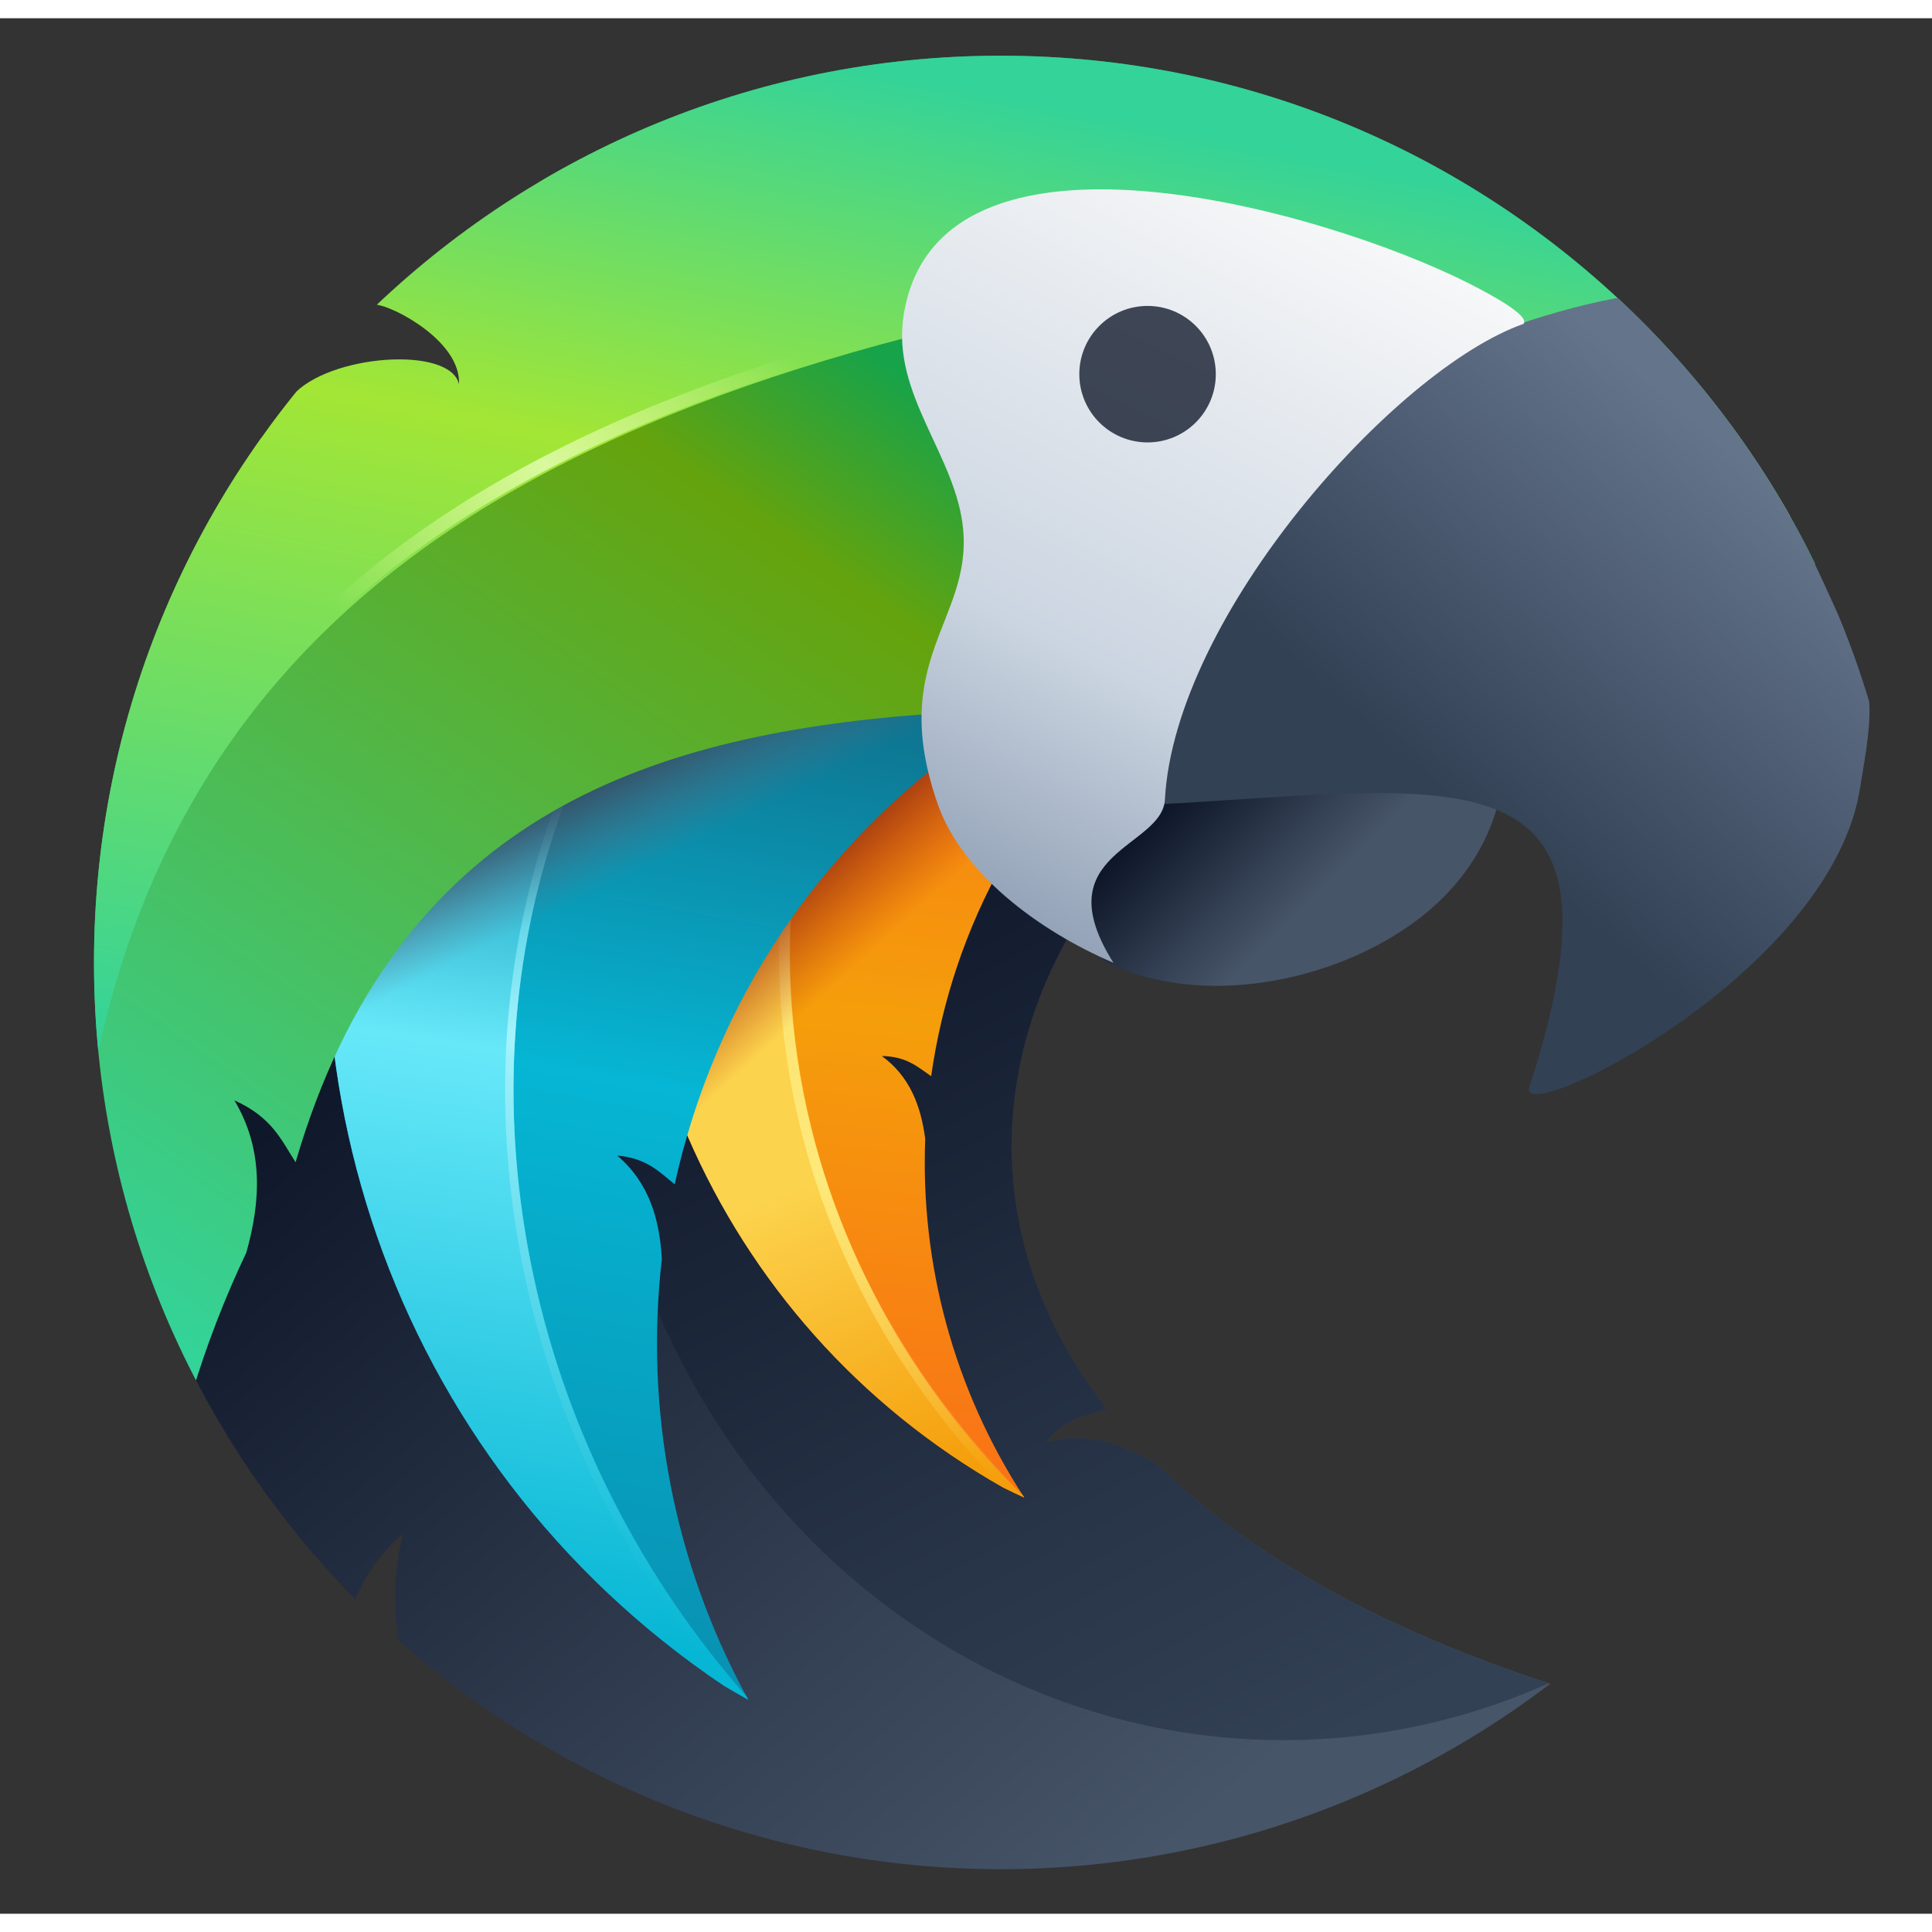
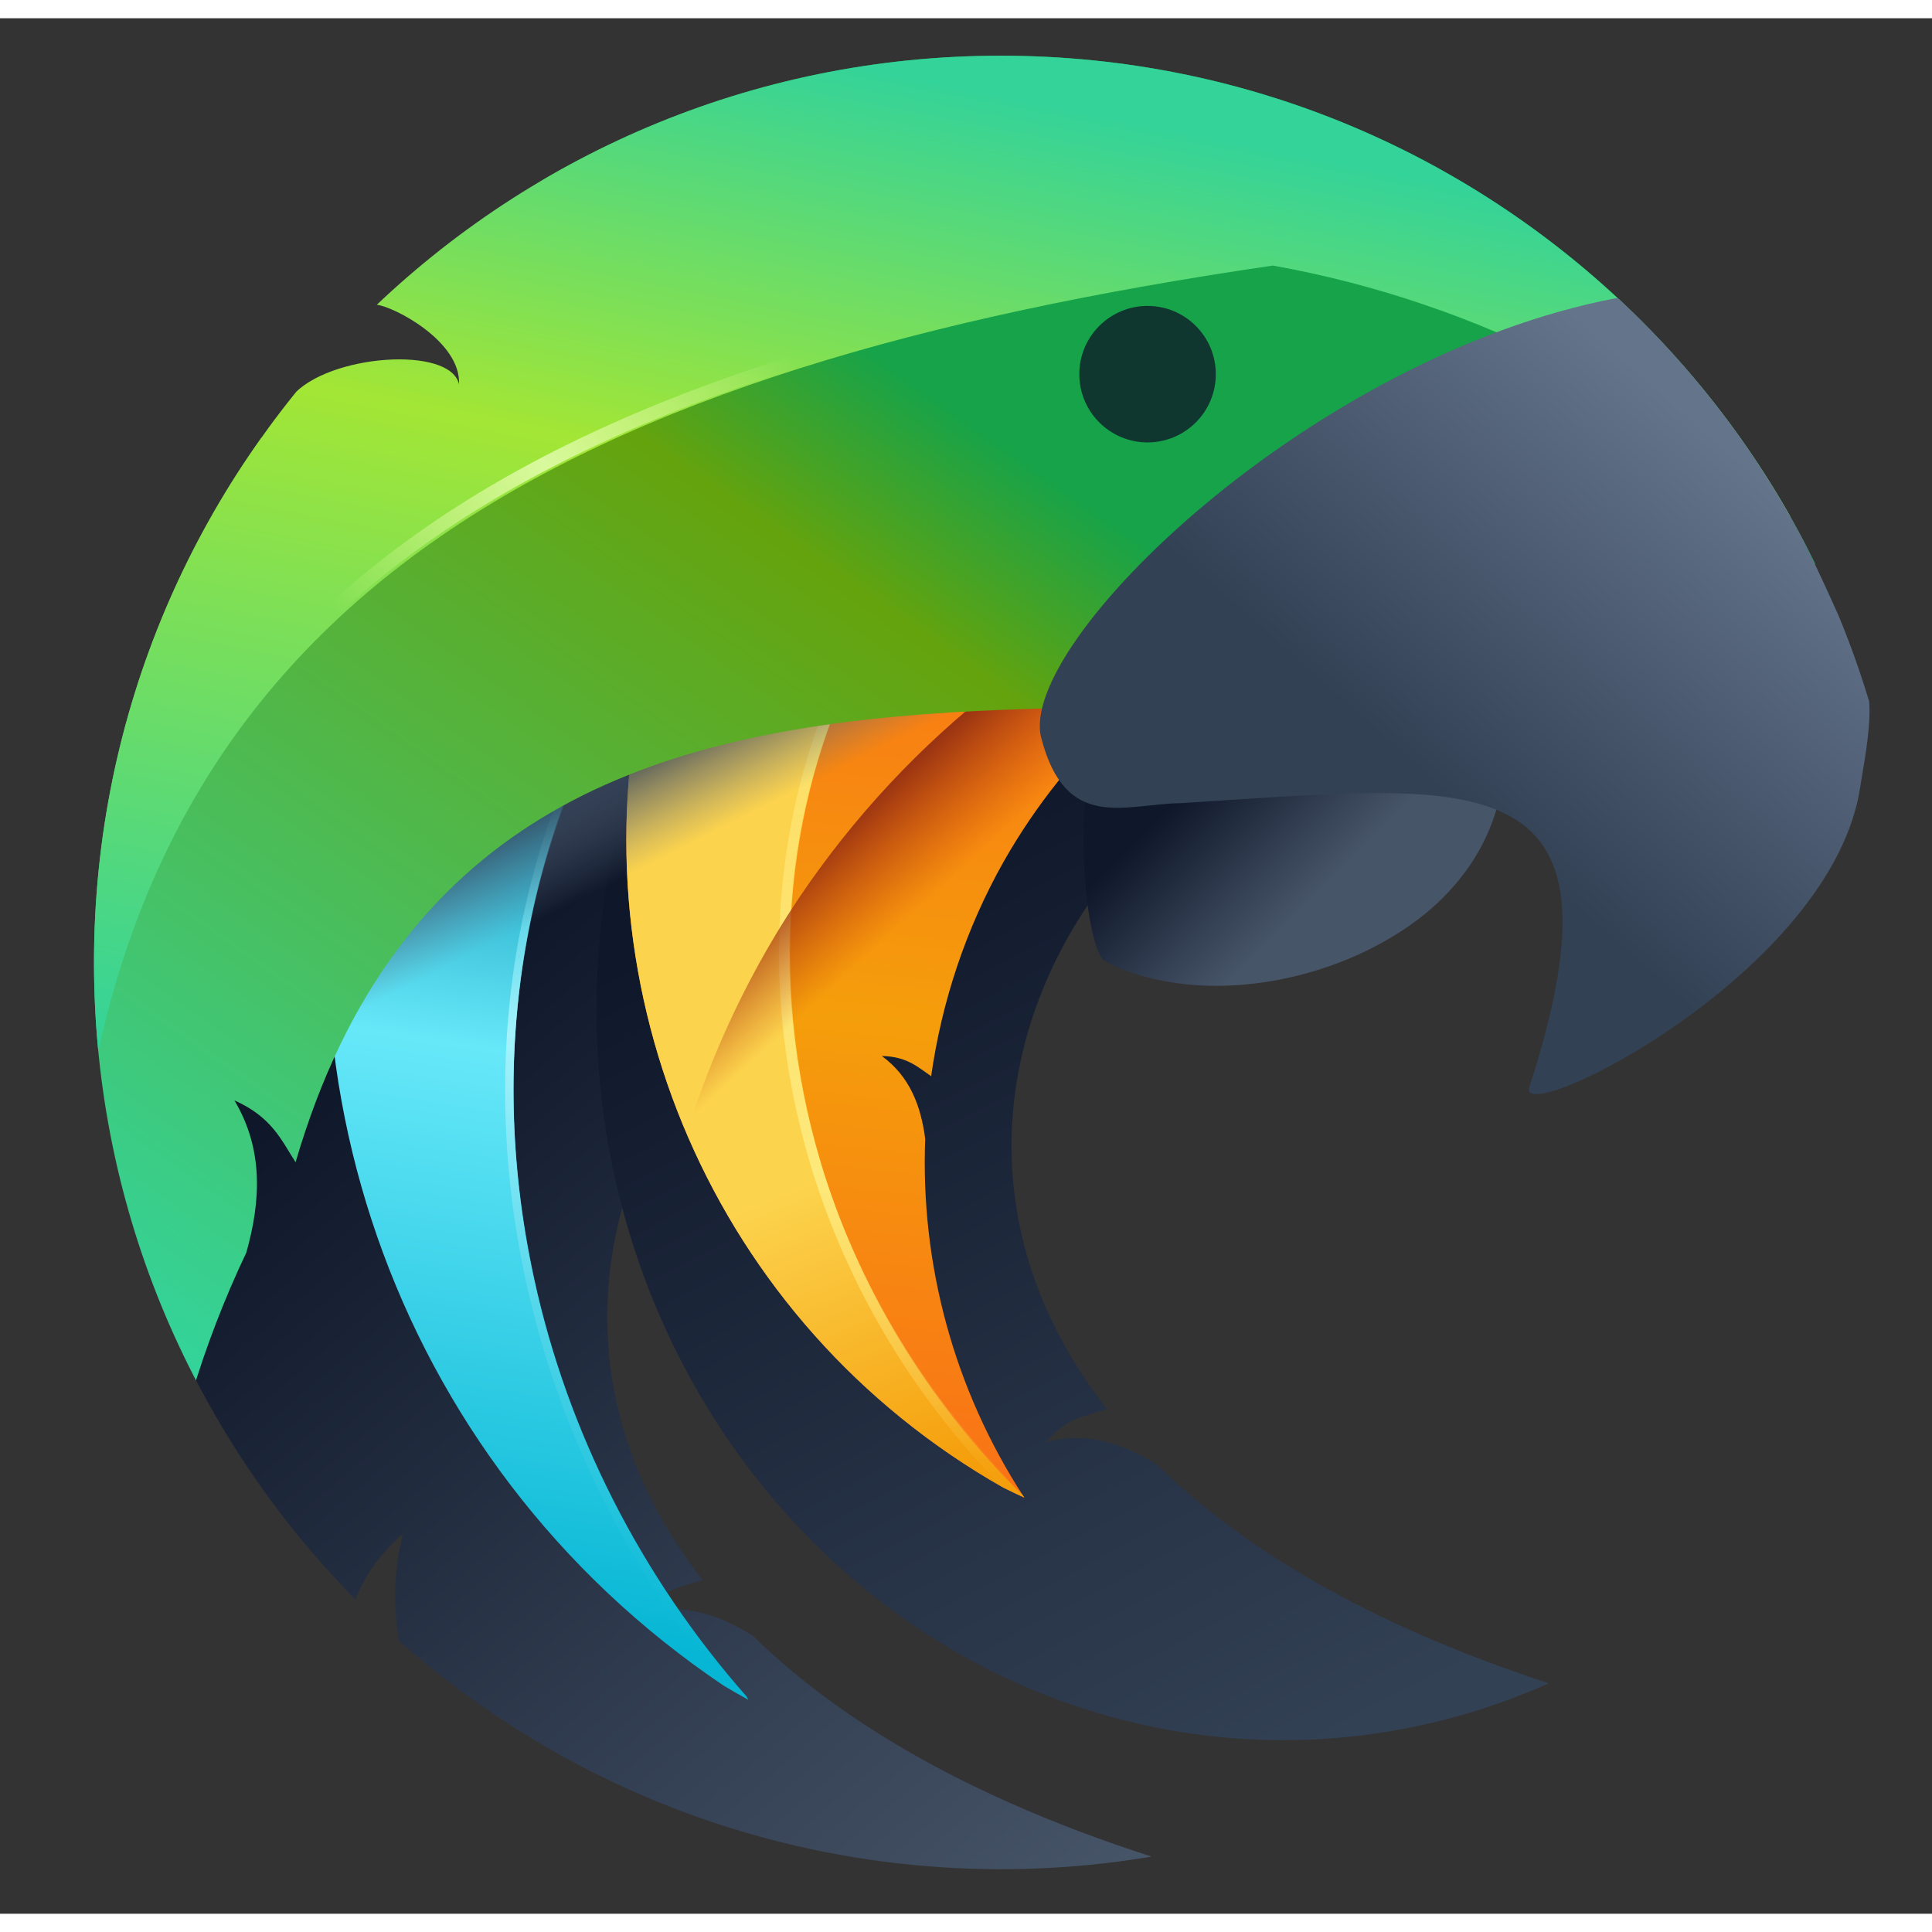
<svg xmlns="http://www.w3.org/2000/svg" class="bird" width="64px" height="64px" viewBox="0 0 635 623" version="1.1" xml:space="preserve" style="fill-rule:evenodd;clip-rule:evenodd;stroke-linejoin:round;stroke-miterlimit:2;">
  <rect x="0" y="0" width="635" height="623" fill="#333333" stroke="none" />
  <g id="layer1">
    <g id="g16">
      <clipPath id="_clip1">
        <circle id="path17-1-2" cx="328.925" cy="310.335" r="298.027" />
      </clipPath>
      <g clip-path="url(#_clip1)">
-         <path d="M546.126,45.753c-118.043,6.321 -368.162,10.463 -405.886,55.492l14.451,12.957c0.961,13.171 -17.258,12.671 -23.712,11.329c-116.822,151.505 -84.659,316.567 -54.106,353.989c10.699,21.064 22.657,38.872 35.753,53.917c2.923,-11.485 5.783,-22.965 19.747,-35.26c-0.256,1.045 -0.489,2.087 -0.704,3.123c0.109,-0.062 0.188,-0.129 0.299,-0.191c-0.2,0.418 -0.321,0.836 -0.504,1.255c-2.517,12.899 -1.944,25.142 0.884,36.903c0.001,0.005 0.001,0.01 0.002,0.015c0.219,0.592 0.346,1.184 0.578,1.776c-0.063,-0.087 -0.129,-0.182 -0.192,-0.268c1.607,6.236 3.836,12.339 6.564,18.337c69.219,55.768 162.542,55.828 266.863,53.215c0.719,-1.872 134.835,-55.683 132.884,-56.204c-74.62,-19.951 -125.884,-48.528 -158.72,-80.714c-11.308,-7.04 -23.184,-11.04 -36.485,-7.397c6.92,-8.462 13.4,-8.574 19.996,-10.907c-92.205,-117.79 35.113,-269.165 171.612,-234.529c34.097,8.653 20.84,35.077 47.01,11.189c41.598,-37.973 -42.841,-146.081 -36.334,-188.025l0,-0.002Zm-464.031,88.163c-5.83,8.256 -10.352,15.323 -14.802,22.324c10.418,-9.665 21.919,-16.362 36.374,-14.964c-8.239,-7.187 -14.66,-6.165 -21.572,-7.36Z" style="fill:url(#_Linear2);fill-rule:nonzero;">
+         <path d="M546.126,45.753c-118.043,6.321 -368.162,10.463 -405.886,55.492l14.451,12.957c0.961,13.171 -17.258,12.671 -23.712,11.329c-116.822,151.505 -84.659,316.567 -54.106,353.989c10.699,21.064 22.657,38.872 35.753,53.917c2.923,-11.485 5.783,-22.965 19.747,-35.26c-0.256,1.045 -0.489,2.087 -0.704,3.123c0.109,-0.062 0.188,-0.129 0.299,-0.191c-0.2,0.418 -0.321,0.836 -0.504,1.255c-2.517,12.899 -1.944,25.142 0.884,36.903c0.001,0.005 0.001,0.01 0.002,0.015c0.219,0.592 0.346,1.184 0.578,1.776c-0.063,-0.087 -0.129,-0.182 -0.192,-0.268c1.607,6.236 3.836,12.339 6.564,18.337c69.219,55.768 162.542,55.828 266.863,53.215c-74.62,-19.951 -125.884,-48.528 -158.72,-80.714c-11.308,-7.04 -23.184,-11.04 -36.485,-7.397c6.92,-8.462 13.4,-8.574 19.996,-10.907c-92.205,-117.79 35.113,-269.165 171.612,-234.529c34.097,8.653 20.84,35.077 47.01,11.189c41.598,-37.973 -42.841,-146.081 -36.334,-188.025l0,-0.002Zm-464.031,88.163c-5.83,8.256 -10.352,15.323 -14.802,22.324c10.418,-9.665 21.919,-16.362 36.374,-14.964c-8.239,-7.187 -14.66,-6.165 -21.572,-7.36Z" style="fill:url(#_Linear2);fill-rule:nonzero;">
        </path>
      </g>
      <clipPath id="_clip3">
        <path id="path231" d="M546.126,45.753c-118.043,6.321 -368.162,10.463 -405.886,55.492l14.451,12.957c-6.53,-2.794 -18.44,1.436 -24.895,0.094c-116.822,151.505 -83.476,327.802 -52.923,365.224c10.699,21.064 22.657,38.872 35.753,53.917c2.923,-11.485 5.783,-22.965 19.747,-35.26c-0.256,1.045 -0.489,2.087 -0.704,3.123c0.109,-0.062 0.188,-0.129 0.299,-0.191c-0.2,0.418 -0.321,0.836 -0.504,1.255c-2.517,12.899 -1.944,25.142 0.884,36.903c0.001,0.005 0.001,0.01 0.002,0.015c0.219,0.592 0.346,1.184 0.578,1.776c-0.063,-0.087 -0.129,-0.182 -0.192,-0.268c1.607,6.236 3.836,12.339 6.564,18.337c69.219,55.768 162.542,55.828 266.863,53.215c0.719,-1.872 134.835,-55.683 132.884,-56.204c-74.62,-19.951 -125.884,-48.528 -158.72,-80.714c-11.308,-7.04 -23.184,-11.04 -36.485,-7.397c6.92,-8.462 13.4,-8.574 19.996,-10.907c-92.205,-117.79 35.113,-269.165 171.612,-234.529c34.097,8.653 20.84,35.077 47.01,11.189c41.598,-37.973 -42.841,-146.081 -36.334,-188.025l0,-0.002Zm-464.031,88.163c-5.83,8.256 -10.352,15.323 -14.802,22.324c10.418,-9.665 21.919,-16.362 36.374,-14.964c-8.239,-7.187 -14.66,-6.165 -21.572,-7.36Z">
        </path>
      </clipPath>
      <g clip-path="url(#_clip3)">
        <ellipse cx="421.74" cy="325.857" rx="225.685" ry="240.09" style="fill:url(#_Linear4);">
        </ellipse>
      </g>
      <clipPath id="_clip5">
        <path id="path22-9-6" d="M351.15,-54.298c218.575,-0 396.03,177.455 396.03,396.029c-0,218.575 -177.455,396.03 -396.03,396.03c-218.575,0 -396.03,-177.455 -396.03,-396.03c0,-218.574 177.455,-396.029 396.03,-396.029Z">
        </path>
      </clipPath>
      <g clip-path="url(#_clip5)">
        <path d="M237.733,149.443c-7.971,14.043 -14.358,28.55 -19.301,43.307c7.375,-0.957 13.601,-3.936 24.147,0.686c-14.144,2.874 -23.518,12.01 -30.945,23.7c-22.726,102.151 22.307,211.382 118.056,265.735c2.292,1.137 4.603,2.237 6.929,3.301c-23.219,-35.627 -34.111,-76.889 -32.524,-117.862c-1.425,-10.851 -5.068,-20.518 -14.262,-27.224c8.28,0.141 11.846,3.674 16.213,6.63c3.475,-24.426 11.35,-48.401 23.888,-70.624c42.642,-74.935 128.227,-114.445 212.919,-98.295l-4.554,-42.169c-122.151,-142.836 -240.557,-92.418 -300.566,12.815Z" style="fill:url(#_Linear6);fill-rule:nonzero;">
        </path>
      </g>
      <clipPath id="_clip7">
        <path id="path23-7-7" d="M351.15,-54.298c218.575,-0 396.03,177.455 396.03,396.029c-0,218.575 -177.455,396.03 -396.03,396.03c-218.575,0 -396.03,-177.455 -396.03,-396.03c0,-218.574 177.455,-396.029 396.03,-396.029Z">
        </path>
      </clipPath>
      <g clip-path="url(#_clip7)">
        <path d="M236.834,148.107c-7.971,14.043 -13.418,29.959 -18.361,44.716c7.375,-0.956 13.602,-3.936 24.148,0.686c-14.143,2.875 -23.518,12.01 -30.945,23.7c-22.727,102.15 22.307,211.383 118.056,265.736c2.292,1.138 4.601,2.236 6.928,3.3c-0.184,-0.282 -0.352,-0.572 -0.534,-0.855c-31.07,-30.287 -54.046,-68.137 -66.367,-109.331c-36.48,-122.897 28.861,-244.364 145.944,-271.302c40.584,-9.334 83.943,-6.245 124.927,8.901c-90.157,-78.685 -228.021,-112.527 -303.796,34.449Z" style="fill:url(#_Linear8);fill-rule:nonzero;">
        </path>
      </g>
      <path d="M335.399,483.949l-2.364,2.426c-31.276,-30.489 -54.404,-68.592 -66.808,-110.061c-36.773,-123.882 29.167,-246.282 147.188,-273.436l0.76,3.301c-116.145,26.723 -180.888,147.256 -144.701,269.169c12.24,40.919 35.063,78.516 65.925,108.601Z" style="fill:url(#_Linear9);">
        </path>
      <path id="path1-0" d="M218.986,391.845c7.959,-36.103 22.44,-71.035 43.691,-102.82c72.201,-107.139 204.555,-156.483 329.273,-122.762" style="fill:url(#_Linear10);fill-rule:nonzero;">
        </path>
      <clipPath id="_clip11">
-         <path id="path20-4-9" d="M342.872,-11.526c175.449,-0 317.89,142.442 317.89,317.89c0,175.449 -142.441,317.891 -317.89,317.891c-175.448,-0 -317.89,-142.442 -317.89,-317.891c-0,-175.448 142.442,-317.89 317.89,-317.89Z">
-         </path>
-       </clipPath>
+         </clipPath>
      <g clip-path="url(#_clip11)">
-         <path d="M157.659,138.515c-10.87,16.166 -19.875,33.034 -27.166,50.334c8.959,-0.478 16.719,-3.494 28.984,3.027c-17.276,2.168 -29.385,12.303 -39.385,25.689c-36.651,120.806 7.563,256.307 117.786,330.418c2.653,1.577 5.332,3.111 8.034,4.604c-24.684,-44.974 -34.023,-95.601 -28.38,-144.744c-0.725,-13.183 -4.226,-25.143 -14.673,-34.048c9.948,0.924 13.914,5.499 18.898,9.453c6.408,-29.065 18.065,-57.187 35.174,-82.777c58.126,-86.253 164.68,-125.978 265.085,-98.83l-1.635,-51.14c-81.807,-101.599 -288.889,-48.588 -362.722,-11.986Z" style="fill:url(#_Linear12);fill-rule:nonzero;">
-         </path>
-       </g>
+         </g>
      <clipPath id="_clip13">
        <path id="path21-2-5" d="M342.872,-11.526c175.449,-0 317.89,142.442 317.89,317.89c0,175.449 -142.441,317.891 -317.89,317.891c-175.448,-0 -317.89,-142.442 -317.89,-317.891c-0,-175.448 142.442,-317.89 317.89,-317.89Z">
        </path>
      </clipPath>
      <g clip-path="url(#_clip13)">
        <path d="M157.701,138.608c-10.869,16.165 -19.875,33.032 -27.166,50.333c8.959,-0.478 16.722,-3.494 28.986,3.028c-17.275,2.167 -29.385,12.302 -39.385,25.687c-36.651,120.806 7.562,256.31 117.785,330.421c2.653,1.577 5.331,3.108 8.033,4.601c-0.196,-0.357 -0.371,-0.72 -0.565,-1.078c-34.612,-39.265 -58.879,-86.873 -69.866,-137.566c-32.758,-151.143 56.995,-291.317 200.292,-313.049c49.67,-7.527 144.097,34.455 132.851,24.986c-34.963,-29.436 -268.779,-65.395 -350.965,12.637Z" style="fill:url(#_Linear14);fill-rule:nonzero;">
        </path>
      </g>
      <path d="M245.028,551.248l-2.05,1.807c-34.767,-39.441 -59.141,-87.261 -70.176,-138.18c-32.934,-151.954 57.358,-292.842 201.422,-314.69l0.41,2.702c-142.529,21.615 -231.744,161.075 -199.162,311.409c10.938,50.467 35.098,97.862 69.556,136.952Z" style="fill:url(#_Linear15);">
        </path>
      <path id="path1" d="M94.971,377.934c70.152,-239.937 345.902,-120.077 518.854,-180.115" style="fill:url(#_Linear16);fill-rule:nonzero;">
        </path>
      <clipPath id="_clip17">
        <path id="path18-1-2" d="M328.925,12.308c164.486,-0 298.027,133.541 298.027,298.027c0,164.486 -133.541,298.028 -298.027,298.028c-164.486,-0 -298.028,-133.542 -298.028,-298.028c0,-164.486 133.542,-298.027 298.028,-298.027Z">
        </path>
      </clipPath>
      <g clip-path="url(#_clip17)">
        <path d="M346.543,-35.852c-79.744,1.089 -158.49,20.327 -224.479,70.315c-21.022,15.989 -39.959,33.69 -56.887,52.691c7.391,2.074 9.684,8.971 17.245,12.558c4.131,-3.204 13.306,-12.768 17.776,-16.126c16.631,8.472 140.544,-96.211 59.386,40.828c-80.181,46.724 -80.394,-12.734 -114.4,3.099c9.417,-7.824 19.33,-10.371 29.605,-18.584c-12.419,2.466 -24.408,2.883 -35.529,10.501c-99.907,138.88 -102.506,331.778 6.454,474.716c2.713,3.176 5.48,6.307 8.292,9.395c-11.977,-68.377 -1.796,-137.326 26.959,-197.853c4.841,-17.21 5.588,-34.061 -3.917,-50.02c12.357,5.513 15.442,13.102 20.105,20.338c65.575,-224.283 323.335,-112.242 485.002,-168.363c18.756,-61.248 96.265,-74.09 67.645,-131.331c-13.259,-22.494 -72.721,-75.009 -120.905,-87.691c-57.701,-15.187 -120.328,-25.32 -182.352,-24.473Z" style="fill:url(#_Linear18);fill-rule:nonzero;">
        </path>
      </g>
      <clipPath id="_clip19">
        <path id="path19-3-9" d="M328.925,12.308c164.486,-0 298.027,133.541 298.027,298.027c0,164.486 -133.541,298.028 -298.027,298.028c-164.486,-0 -298.028,-133.542 -298.028,-298.028c0,-164.486 133.542,-298.027 298.028,-298.027Z">
        </path>
      </clipPath>
      <g clip-path="url(#_clip19)">
        <path d="M342.575,-45.257c-79.411,1.888 -155.914,26.506 -220.499,79.859l1.624,59.554c5.428,0.421 27.906,11.981 27.16,26.188c-2.634,-12.789 -43.043,-10.011 -54.855,3.829c-215.29,50.582 -151.694,337.066 -50.276,470.11c2.713,3.176 5.477,6.304 8.29,9.392c-0.095,-0.542 -0.159,-1.084 -0.251,-1.626c-27.215,-65.383 -37.395,-136.942 -29.406,-206.703c15.117,-208.666 166.025,-280.708 394.006,-314.061c67.017,11.964 130.211,44.362 182.076,93.349c28.569,-35.436 71.942,-53.042 49.371,-98.185c-9.944,-16.871 -45.879,-50.628 -83.551,-71.802c-12.557,-7.058 -25.713,-11.465 -37.354,-15.889c-61.046,-23.204 -124.57,-35.483 -186.335,-34.015Z" style="fill:url(#_Linear20);fill-rule:nonzero;">
        </path>
      </g>
      <path d="M23.764,393.755c-0.086,1.198 -1.129,2.1 -2.327,2.013c-1.198,-0.087 -2.1,-1.13 -2.013,-2.327c15.197,-209.782 166.661,-282.525 395.861,-316.056c1.188,-0.174 2.294,0.649 2.468,1.838c0.174,1.188 -0.65,2.294 -1.838,2.468c-226.762,33.174 -377.115,104.514 -392.151,312.064Z" style="fill:url(#_Linear21);">
        </path>
      <clipPath id="_clip22">
        <path id="path24-9-8" d="M334.276,12.308c132.157,-0 239.451,133.541 239.451,298.027c0,164.486 -107.294,298.028 -239.451,298.028c-132.157,-0 -239.452,-133.542 -239.452,-298.028c-0,-164.486 107.295,-298.027 239.452,-298.027Z">
        </path>
      </clipPath>
      <g clip-path="url(#_clip22)">
        <path d="M362.754,309.74c28.423,14.872 71.427,8.943 100.807,-11.726c15.084,-10.611 29.084,-27.83 30.835,-52.08c2.988,-41.362 -93.806,-0.496 -127.848,-11.007c-14.206,-4.394 -12.224,65.917 -3.793,74.814l-0.001,-0.001Z" style="fill:url(#_Linear23);fill-rule:nonzero;">
        </path>
      </g>
      <clipPath id="_clip24">
        <circle id="path25-9-6" cx="328.925" cy="310.335" r="298.027" />
      </clipPath>
      <g clip-path="url(#_clip24)">
        <path d="M531.145,91.995c-100.39,19.235 -196.962,113.457 -188.919,144.512c8.054,31.1 27.431,21.729 45.781,21.471c96.164,-5.96 149.998,-16.028 114.66,93.323c-4.512,13.965 99.882,-37.273 108.818,-99.095c0.711,-4.922 3.374,-17.718 2.926,-26.641c-0.197,-3.93 -0.935,-7.918 -2.458,-11.546c-18.877,-44.985 -54.274,-118.591 -80.808,-122.024Z" style="fill:url(#_Linear25);fill-rule:nonzero;">
        </path>
      </g>
      <clipPath id="_clip26">
        <ellipse id="path26-7-4" cx="328.925" cy="310.335" rx="298.027" ry="298.027">
        </ellipse>
      </clipPath>
      <g clip-path="url(#_clip26)">
-         <path d="M365.963,310.439c-22.959,-36.318 16.05,-37.698 16.912,-53.647c3.273,-60.517 75.675,-141.519 117.885,-156.352c2.164,-2.604 -10.468,-9.521 -18.278,-13.453c-47.739,-24.035 -174.458,-59.972 -185.488,10.706c-4.059,26.011 17.384,46.111 19.575,70.354c2.728,30.166 -25.046,42.909 -8.262,90.492c7.827,22.187 32.487,41.153 57.656,51.9Z" style="fill:url(#_Linear27);fill-rule:nonzero;">
-         </path>
-       </g>
+         </g>
      <circle id="path2" cx="377.173" cy="116.98" r="22.43" style="fill:#0f172a;fill-opacity:0.78;">
        </circle>
    </g>
  </g>
  <defs>
    <linearGradient id="_Linear2" x1="0" y1="0" x2="1" y2="0" gradientUnits="userSpaceOnUse" gradientTransform="matrix(-241.217,-286.594,286.594,-241.217,380.543,605.463)">
      <stop offset="0" style="stop-color:#475569;stop-opacity:1" />
      <stop offset="1" style="stop-color:#0f172a;stop-opacity:1" />
    </linearGradient>
    <linearGradient id="_Linear4" x1="0" y1="0" x2="1" y2="0" gradientUnits="userSpaceOnUse" gradientTransform="matrix(155.593,298.485,-298.485,155.593,288.247,265.345)">
      <stop offset="0" style="stop-color:#0f172a;stop-opacity:1" />
      <stop offset="1" style="stop-color:#334155;stop-opacity:1" />
    </linearGradient>
    <linearGradient id="_Linear6" x1="0" y1="0" x2="1" y2="0" gradientUnits="userSpaceOnUse" gradientTransform="matrix(-31.682,290.551,-290.551,-31.682,345.112,188.653)">
      <stop offset="0" style="stop-color:#f97316;stop-opacity:1" />
      <stop offset="0.5" style="stop-color:#f59e0b;stop-opacity:1" />
      <stop offset="1" style="stop-color:#f97316;stop-opacity:1" />
    </linearGradient>
    <linearGradient id="_Linear8" x1="0" y1="0" x2="1" y2="0" gradientUnits="userSpaceOnUse" gradientTransform="matrix(86.887,214.226,-214.226,86.887,225.128,265.318)">
      <stop offset="0" style="stop-color:#fcd34d;stop-opacity:1" />
      <stop offset="0.54" style="stop-color:#fcd34d;stop-opacity:1" />
      <stop offset="1" style="stop-color:#f59e0b;stop-opacity:1" />
    </linearGradient>
    <linearGradient id="_Linear9" x1="0" y1="0" x2="1" y2="0" gradientUnits="userSpaceOnUse" gradientTransform="matrix(37.704,236.705,-236.705,37.704,294.538,246.609)">
      <stop offset="0" style="stop-color:#fef08a;stop-opacity:0.45" />
      <stop offset="0.54" style="stop-color:#fef08a;stop-opacity:0.75" />
      <stop offset="1" style="stop-color:#fef08a;stop-opacity:0" />
    </linearGradient>
    <linearGradient id="_Linear10" x1="0" y1="0" x2="1" y2="0" gradientUnits="userSpaceOnUse" gradientTransform="matrix(32.82,35.804,-35.804,32.82,287.233,255.981)">
      <stop offset="0" style="stop-color:#9a3412;stop-opacity:1" />
      <stop offset="0.76" style="stop-color:#c2410c;stop-opacity:0" />
      <stop offset="1" style="stop-color:#c2410c;stop-opacity:0" />
    </linearGradient>
    <linearGradient id="_Linear12" x1="0" y1="0" x2="1" y2="0" gradientUnits="userSpaceOnUse" gradientTransform="matrix(-53.245,317.788,-317.788,-53.245,290.136,230.094)">
      <stop offset="0" style="stop-color:#0e7490;stop-opacity:1" />
      <stop offset="0.41" style="stop-color:#06b6d4;stop-opacity:1" />
      <stop offset="1" style="stop-color:#0891b2;stop-opacity:1" />
    </linearGradient>
    <linearGradient id="_Linear14" x1="0" y1="0" x2="1" y2="0" gradientUnits="userSpaceOnUse" gradientTransform="matrix(-41.69,279.806,-279.806,-41.69,206.495,248.674)">
      <stop offset="0" style="stop-color:#0891b2;stop-opacity:1" />
      <stop offset="0.34" style="stop-color:#67e8f9;stop-opacity:1" />
      <stop offset="1" style="stop-color:#06b6d4;stop-opacity:1" />
    </linearGradient>
    <linearGradient id="_Linear15" x1="0" y1="0" x2="1" y2="0" gradientUnits="userSpaceOnUse" gradientTransform="matrix(37.292,339.488,-339.488,37.292,203.424,210.745)">
      <stop offset="0" style="stop-color:#06b6d4;stop-opacity:0" />
      <stop offset="0.35" style="stop-color:#a5f3fc;stop-opacity:1" />
      <stop offset="1" style="stop-color:#06b6d4;stop-opacity:0" />
    </linearGradient>
    <linearGradient id="_Linear16" x1="0" y1="0" x2="1" y2="0" gradientUnits="userSpaceOnUse" gradientTransform="matrix(67.136,133.78,-133.78,67.136,203.233,241.407)">
      <stop offset="0" style="stop-color:#334155;stop-opacity:1" />
      <stop offset="0.25" style="stop-color:#64748b;stop-opacity:0" />
      <stop offset="1" style="stop-color:#64748b;stop-opacity:0" />
    </linearGradient>
    <linearGradient id="_Linear18" x1="0" y1="0" x2="1" y2="-0.002" gradientUnits="userSpaceOnUse" gradientTransform="matrix(-230.477,325.644,-325.786,-229.606,294.699,115.046)">
      <stop offset="0" style="stop-color:#16a34a;stop-opacity:1" />
      <stop offset="0.17" style="stop-color:#65a30d;stop-opacity:1" />
      <stop offset="1" style="stop-color:#34d399;stop-opacity:1" />
    </linearGradient>
    <linearGradient id="_Linear20" x1="0" y1="0" x2="1" y2="-0.002" gradientUnits="userSpaceOnUse" gradientTransform="matrix(-75.151,356,-356.434,-74.472,145.634,-13.902)">
      <stop offset="0" style="stop-color:#34d399;stop-opacity:1" />
      <stop offset="0.38" style="stop-color:#a3e635;stop-opacity:1" />
      <stop offset="1" style="stop-color:#34d399;stop-opacity:1" />
    </linearGradient>
    <linearGradient id="_Linear21" x1="0" y1="0" x2="1" y2="0" gradientUnits="userSpaceOnUse" gradientTransform="matrix(275.752,-211.061,211.061,275.752,41.054,315.903)">
      <stop offset="0" style="stop-color:#d9f99d;stop-opacity:0" />
      <stop offset="0.37" style="stop-color:#d9f99d;stop-opacity:0" />
      <stop offset="0.61" style="stop-color:#d9f99d;stop-opacity:1" />
      <stop offset="0.86" style="stop-color:#d9f99d;stop-opacity:0" />
      <stop offset="1" style="stop-color:#d9f99d;stop-opacity:0" />
    </linearGradient>
    <linearGradient id="_Linear23" x1="0" y1="0" x2="1" y2="-0.452" gradientUnits="userSpaceOnUse" gradientTransform="matrix(1.967,-66.055,38.397,-9.584,398.111,322.832)">
      <stop offset="0" style="stop-color:#475569;stop-opacity:1" />
      <stop offset="1" style="stop-color:#0f172a;stop-opacity:1" />
    </linearGradient>
    <linearGradient id="_Linear25" x1="0" y1="0" x2="1" y2="0" gradientUnits="userSpaceOnUse" gradientTransform="matrix(97.73,-110.321,110.321,97.73,477.362,257.292)">
      <stop offset="0" style="stop-color:#334155;stop-opacity:1" />
      <stop offset="1" style="stop-color:#64748b;stop-opacity:1" />
    </linearGradient>
    <linearGradient id="_Linear27" x1="0" y1="0" x2="1" y2="0.003" gradientUnits="userSpaceOnUse" gradientTransform="matrix(-118.165,237.905,-237.151,-118.541,455.023,57.593)">
      <stop offset="0" style="stop-color:#fafafa;stop-opacity:1" />
      <stop offset="0.68" style="stop-color:#cbd5e1;stop-opacity:1" />
      <stop offset="1" style="stop-color:#94a3b8;stop-opacity:1" />
    </linearGradient>
  </defs>
</svg>